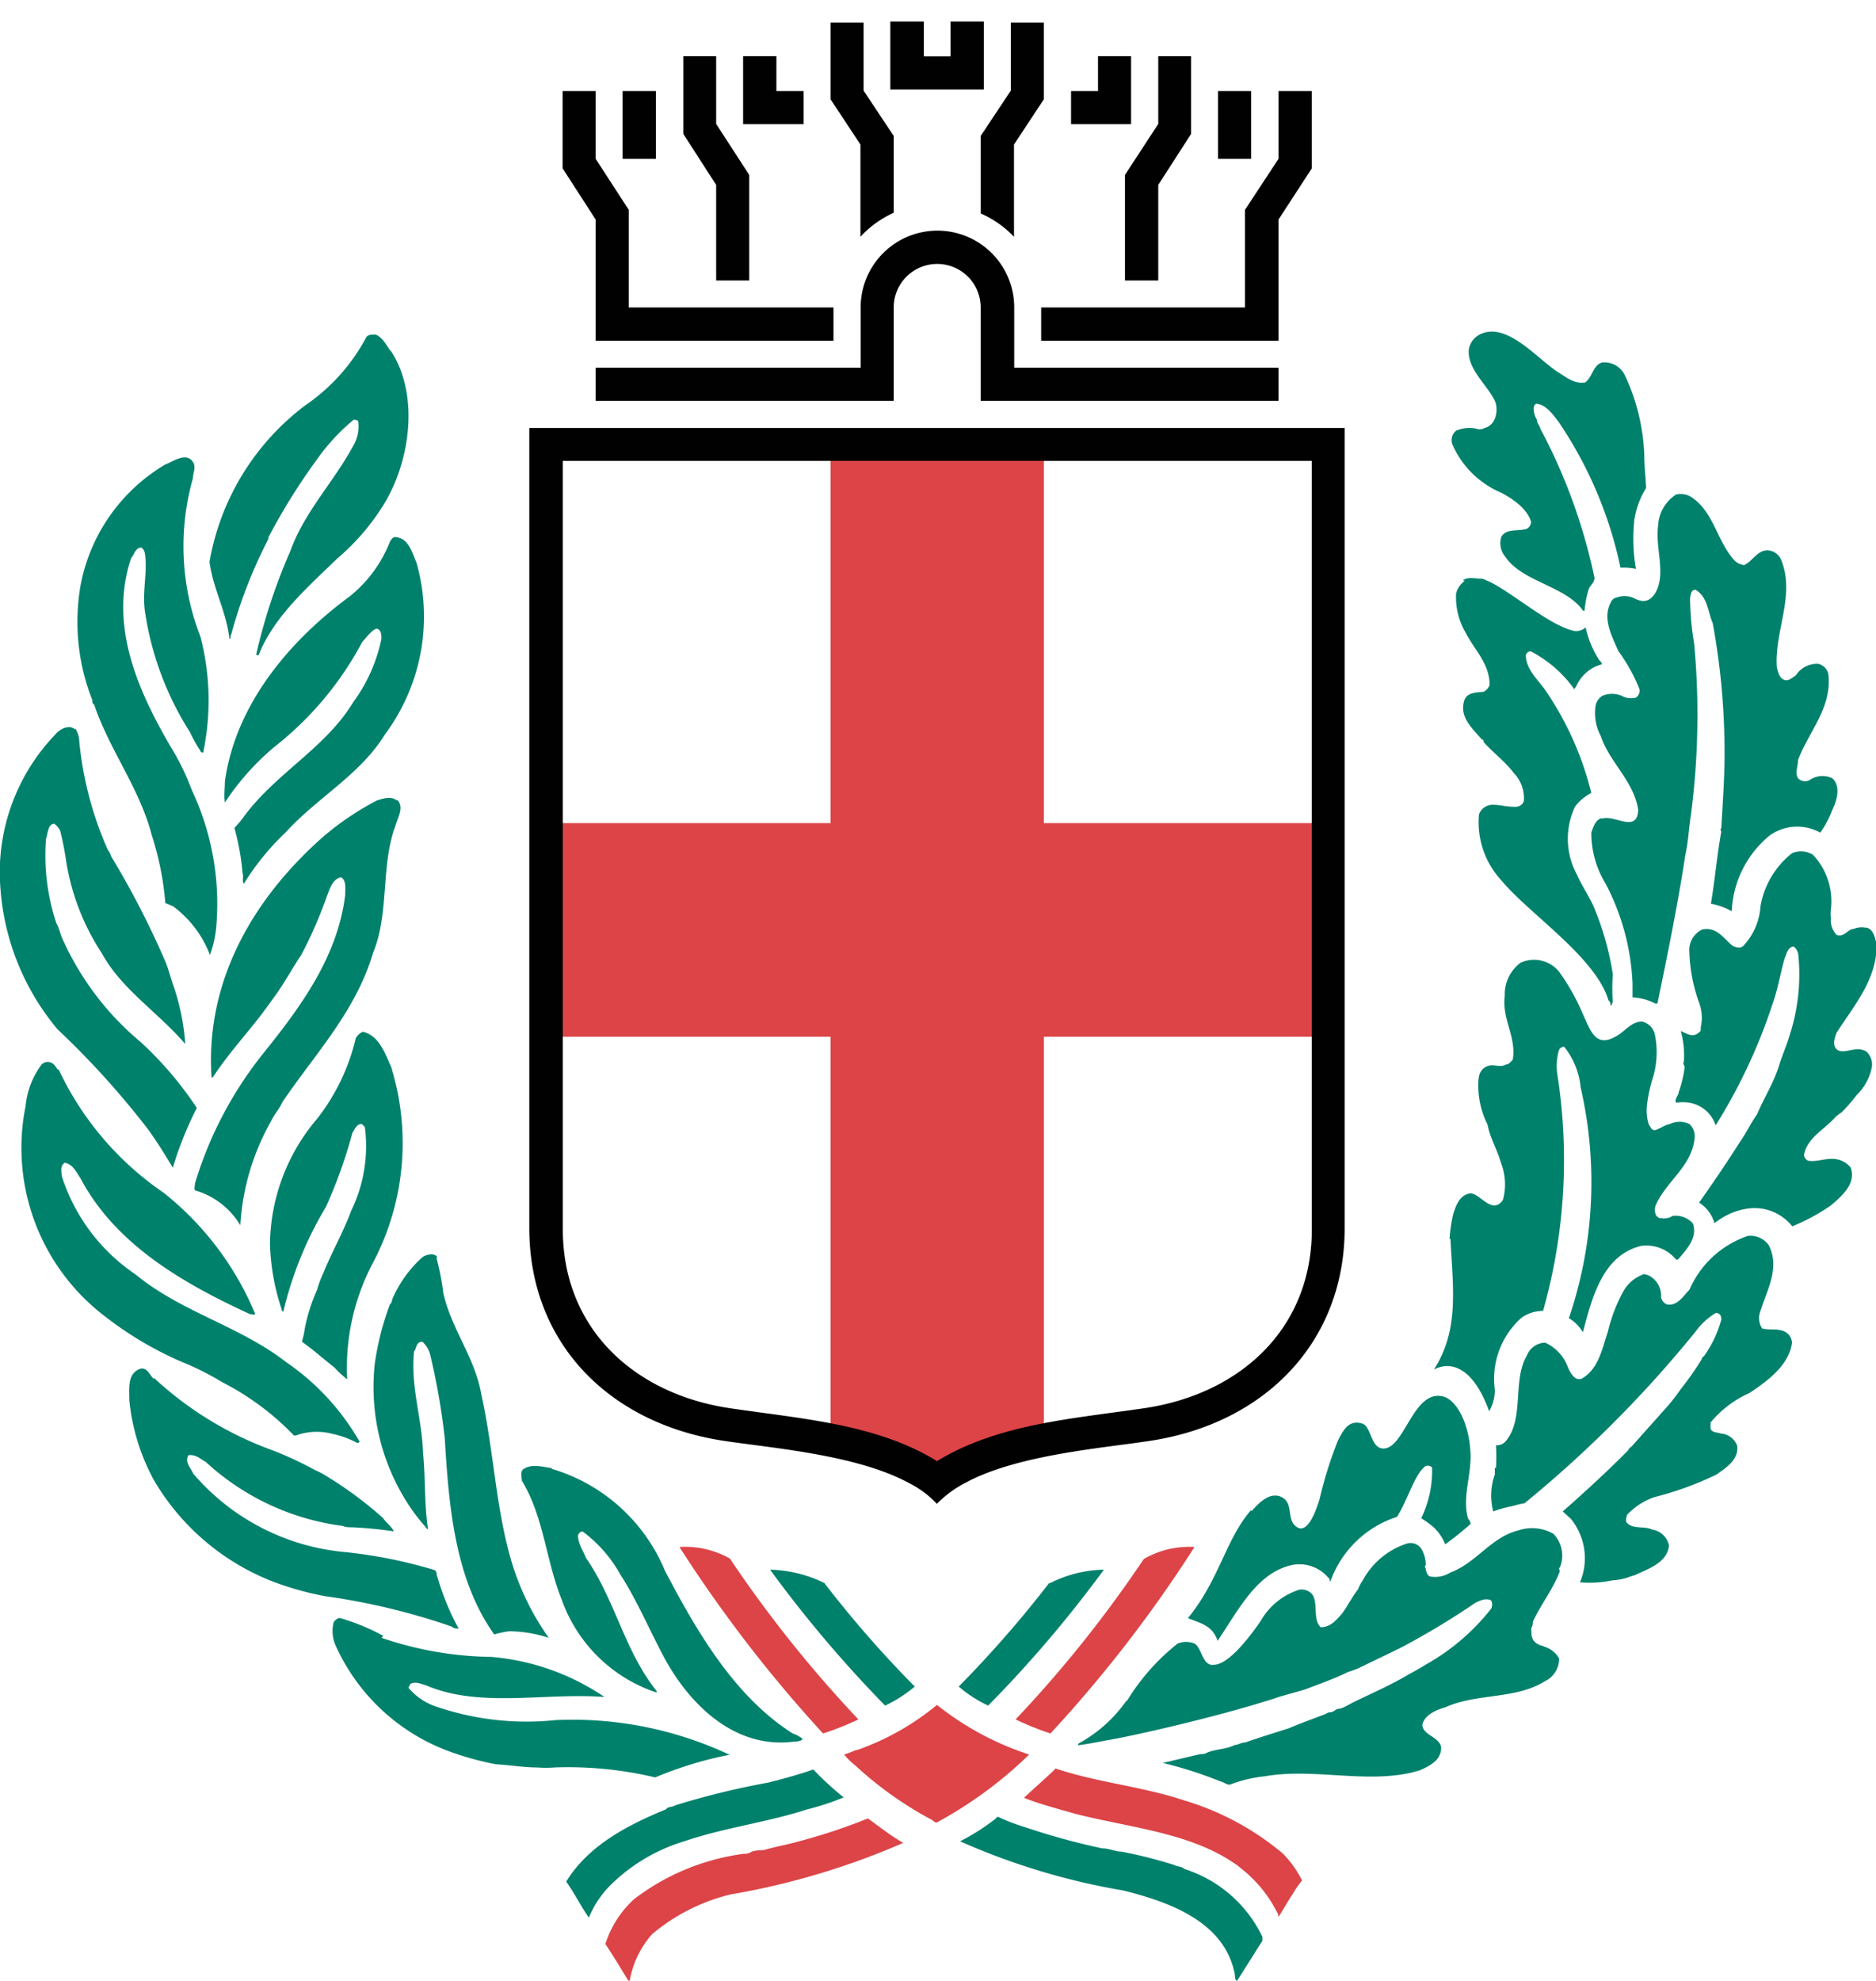
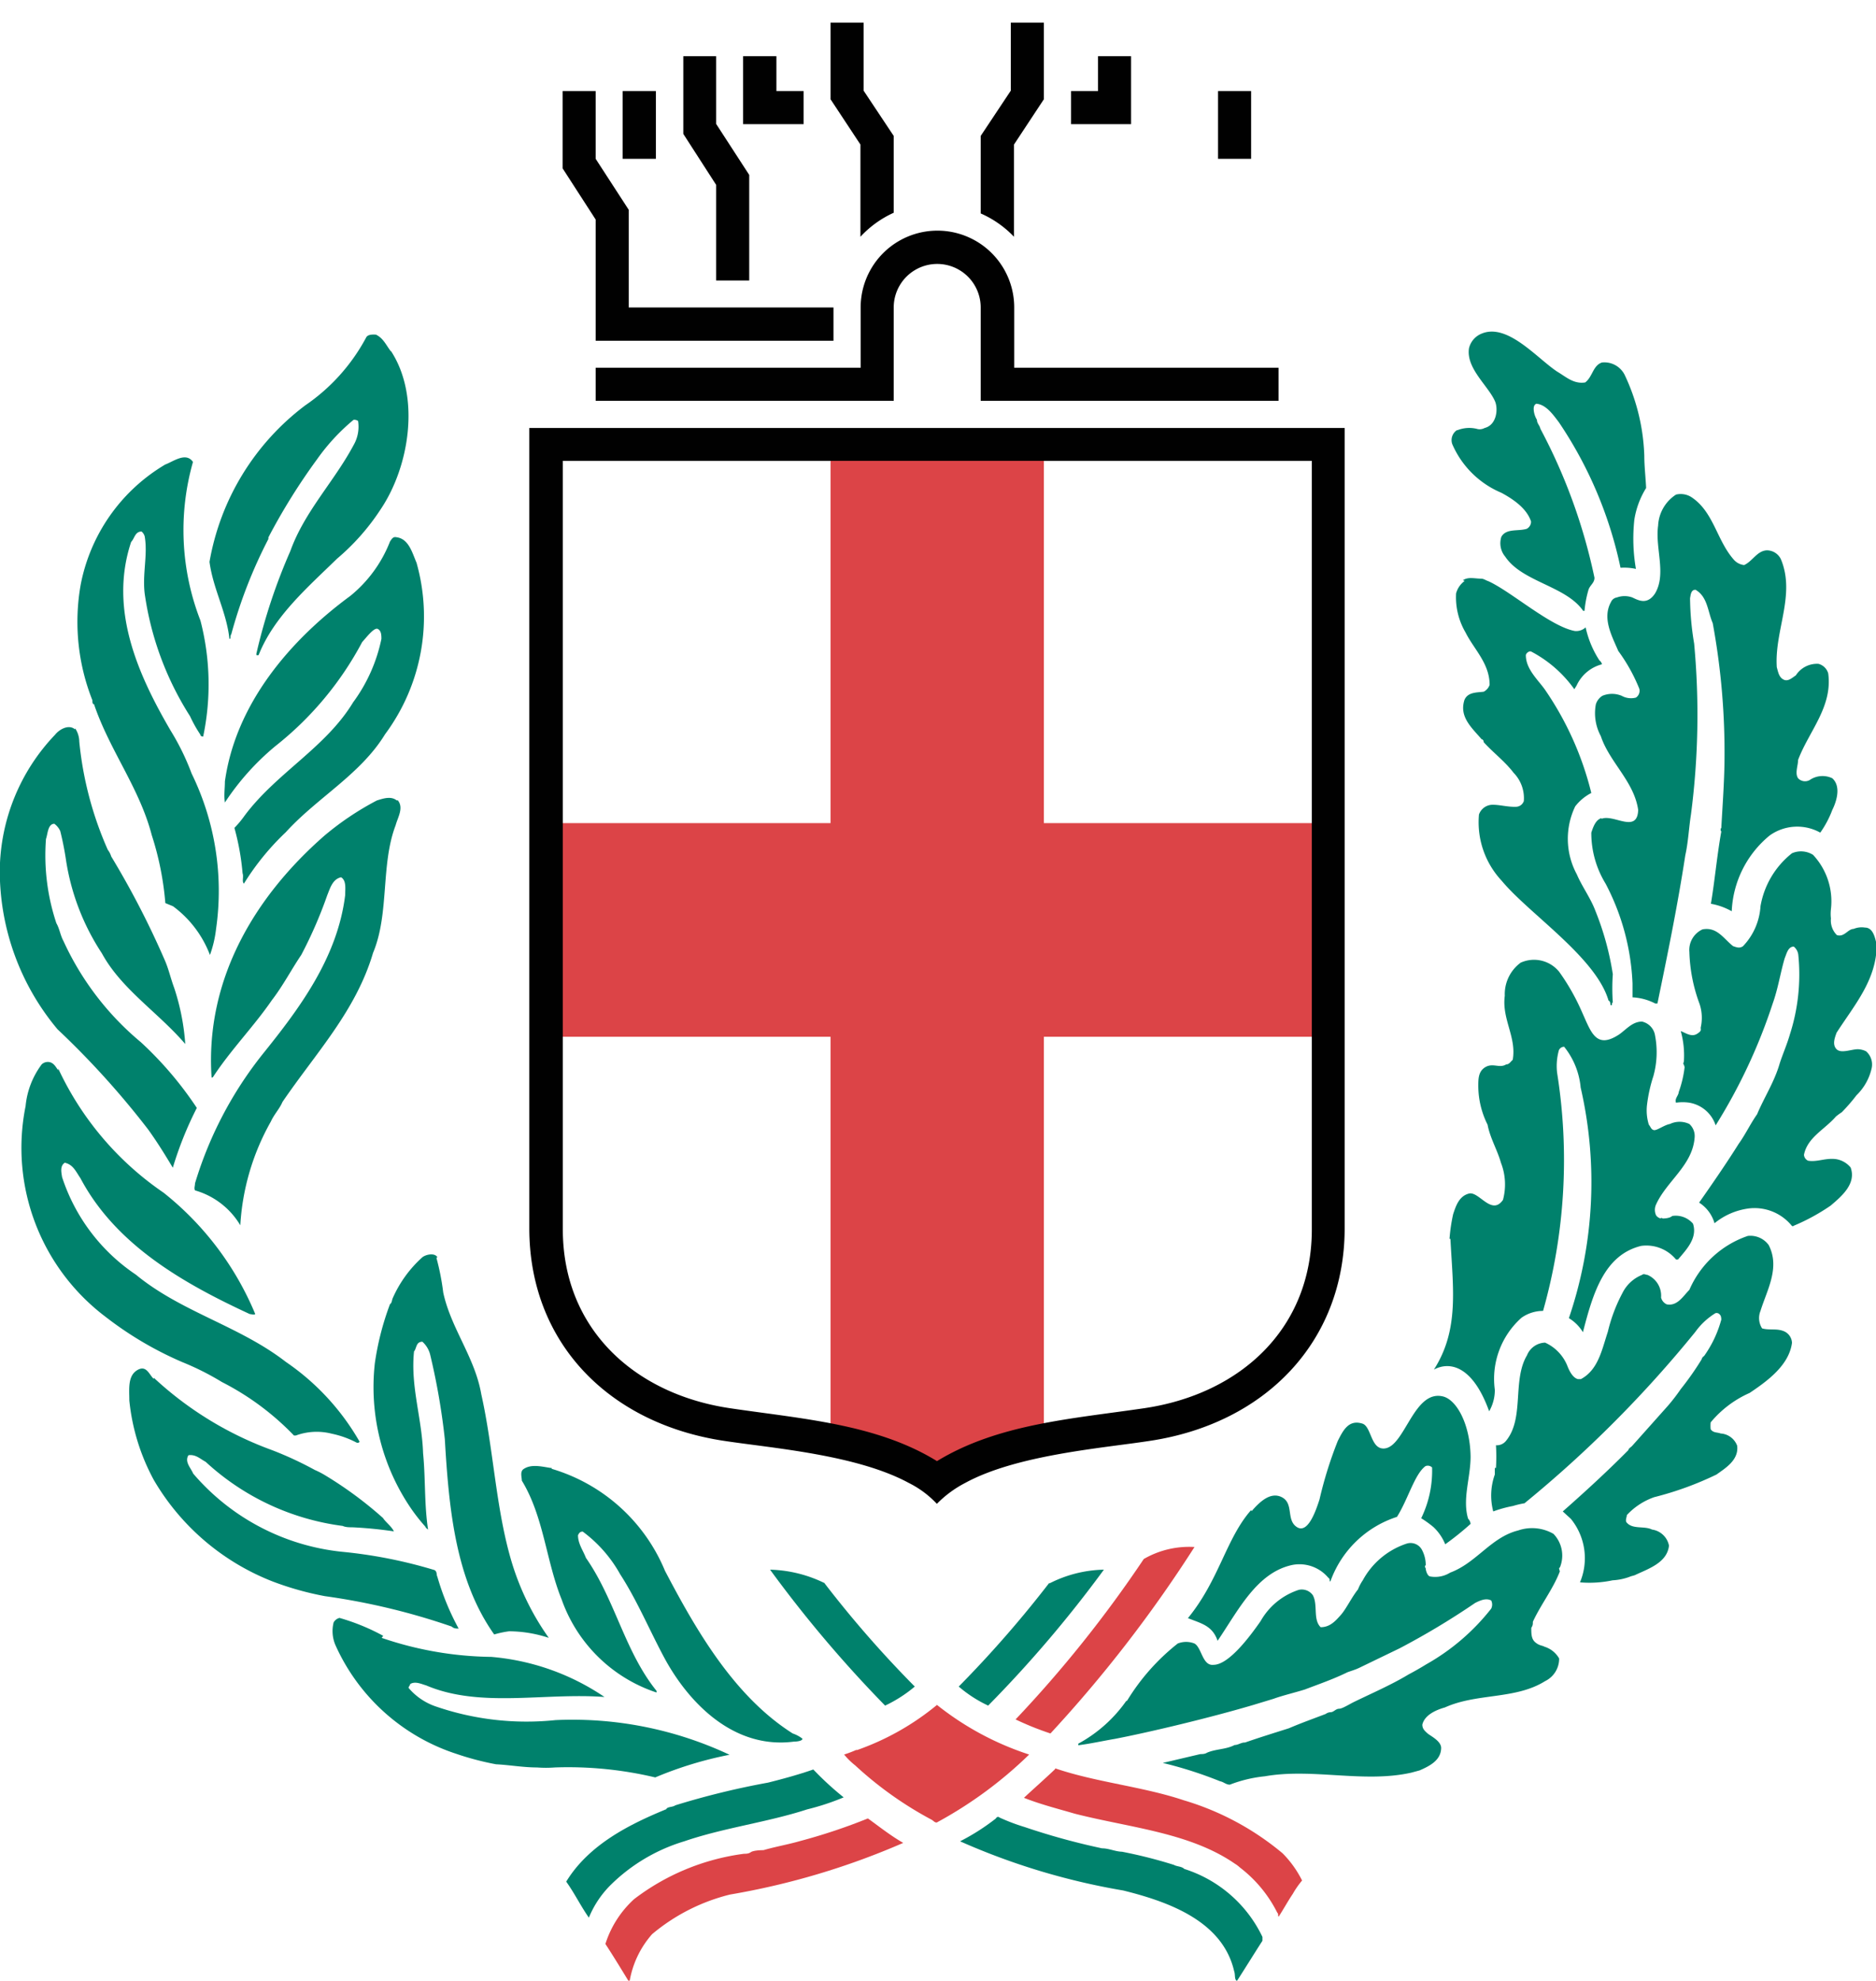
<svg xmlns="http://www.w3.org/2000/svg" viewBox="0 0 82.83 87.42">
  <defs>
    <style>
      .cls-1, .cls-3 {
        fill: #dc4447;
      }

      .cls-2 {
        fill: #00816c;
      }

      .cls-3, .cls-4 {
        fill-rule: evenodd;
      }

      .cls-4, .cls-5 {
        fill: #010101;
      }
    </style>
  </defs>
  <g id="Livello_2" data-name="Livello 2">
    <rect class="cls-1" x="24.44" y="36.33" width="33.67" height="9.43" />
    <polygon class="cls-1" points="36.67 19.94 46.09 19.94 46.09 63.31 41.38 64.98 36.67 63.31 36.67 19.94" />
    <path class="cls-2" d="M17.26,15.49c1.31,2,.83,5.09-.46,7a10,10,0,0,1-1.92,2.17c-1.29,1.26-2.78,2.54-3.46,4.25a.11.11,0,0,1-.1,0l0-.06a25.32,25.32,0,0,1,1.5-4.53c.63-1.75,1.93-3.06,2.79-4.67a1.63,1.63,0,0,0,.2-1.07.29.29,0,0,0-.2-.05A9,9,0,0,0,14,20.27a27.25,27.25,0,0,0-2.15,3.45v.07l0,0A21.11,21.11,0,0,0,10.21,28c-.06.05,0,.2-.08.2C10,27,9.41,26,9.25,24.8a11,11,0,0,1,4.23-6.91,8.44,8.44,0,0,0,2.69-3c.07-.13.28-.13.43-.12.33.16.45.47.66.74" />
-     <path class="cls-2" d="M8.52,20.39c.15.22,0,.47,0,.71a11,11,0,0,0,.33,7,11.19,11.19,0,0,1,.12,5.12s-.12,0-.12-.08a5.83,5.83,0,0,1-.46-.82,13.6,13.6,0,0,1-2-5.4c-.11-.88.14-1.71,0-2.53a.42.42,0,0,0-.14-.22c-.29,0-.31.31-.46.46-1,3,.33,5.9,1.74,8.32a10.8,10.8,0,0,1,.93,1.9A11.79,11.79,0,0,1,9.54,41a5.06,5.06,0,0,1-.27,1.15h0A4.77,4.77,0,0,0,7.64,40l-.34-.14a13.18,13.18,0,0,0-.6-3c-.54-2.08-1.86-3.74-2.55-5.78-.07,0-.07-.09-.07-.17a9.4,9.4,0,0,1-.52-5.09A7.89,7.89,0,0,1,7.3,20.5c.34-.12.91-.57,1.22-.11" />
+     <path class="cls-2" d="M8.52,20.39a11,11,0,0,0,.33,7,11.19,11.19,0,0,1,.12,5.12s-.12,0-.12-.08a5.83,5.83,0,0,1-.46-.82,13.6,13.6,0,0,1-2-5.4c-.11-.88.14-1.71,0-2.53a.42.42,0,0,0-.14-.22c-.29,0-.31.31-.46.46-1,3,.33,5.9,1.74,8.32a10.8,10.8,0,0,1,.93,1.9A11.79,11.79,0,0,1,9.54,41a5.06,5.06,0,0,1-.27,1.15h0A4.77,4.77,0,0,0,7.64,40l-.34-.14a13.18,13.18,0,0,0-.6-3c-.54-2.08-1.86-3.74-2.55-5.78-.07,0-.07-.09-.07-.17a9.4,9.4,0,0,1-.52-5.09A7.89,7.89,0,0,1,7.3,20.5c.34-.12.91-.57,1.22-.11" />
    <path class="cls-2" d="M18.38,24.8A8.72,8.72,0,0,1,17,32.41c-1.08,1.77-3,2.8-4.38,4.32A11.33,11.33,0,0,0,10.77,39c-.1-.09,0-.3-.06-.46a11,11,0,0,0-.36-2A4.44,4.44,0,0,0,10.8,36c1.41-1.89,3.58-3,4.79-5a7.15,7.15,0,0,0,1.25-2.8c0-.15,0-.36-.16-.44s-.49.36-.69.58a14.51,14.51,0,0,1-3.83,4.59,11.25,11.25,0,0,0-2.23,2.49h0c-.05-.31,0-.62,0-.93.48-3.45,2.91-6.26,5.54-8.19a5.81,5.81,0,0,0,1.75-2.4c.07-.1.13-.22.27-.19.56.06.71.69.91,1.15" />
    <path class="cls-2" d="M3.32,32.15a1.07,1.07,0,0,1,.18.58,15.47,15.47,0,0,0,1.26,4.78.89.89,0,0,1,.15.29,38.35,38.35,0,0,1,2.37,4.59c.17.39.26.81.41,1.21a10.1,10.1,0,0,1,.49,2.48h0c-1.2-1.4-2.82-2.42-3.68-4A10.32,10.32,0,0,1,2.92,38a13.4,13.4,0,0,0-.26-1.32.82.82,0,0,0-.26-.32c-.29,0-.29.45-.37.67a9.46,9.46,0,0,0,.46,3.72c.14.24.17.52.31.78A12.65,12.65,0,0,0,6.22,46,15.84,15.84,0,0,1,8.69,48.9a15.82,15.82,0,0,0-1.06,2.64l0,0c-.34-.57-.7-1.15-1.09-1.69a37.47,37.47,0,0,0-4-4.42,10.9,10.9,0,0,1-2.55-7,8.79,8.79,0,0,1,2.44-6c.2-.25.61-.47.88-.24" />
    <path class="cls-2" d="M17.56,35.32c.28.33,0,.76-.09,1.1-.67,1.75-.27,3.9-1,5.64-.76,2.57-2.53,4.42-4,6.58-.12.29-.37.55-.51.86a10.54,10.54,0,0,0-1.35,4.58h0a3.42,3.42,0,0,0-2-1.54c-.05-.1,0-.19,0-.31a17,17,0,0,1,3-5.72c1.61-2,3.29-4.24,3.63-7,0-.29.06-.64-.18-.79-.38.08-.49.5-.61.79a19.34,19.34,0,0,1-1.15,2.64c-.44.65-.8,1.35-1.3,2-.79,1.15-1.82,2.2-2.59,3.38,0,0-.07.07-.07,0-.28-4.35,1.95-8,5-10.66a12.82,12.82,0,0,1,2.3-1.54c.26-.08.62-.21.88,0" />
    <path class="cls-2" d="M2.57,47.16a13.54,13.54,0,0,0,4.65,5.48A13.4,13.4,0,0,1,11.27,58c-.07.05-.16,0-.24,0-2.92-1.35-5.92-3.05-7.48-6-.2-.29-.32-.6-.69-.68-.22.14-.15.43-.12.63A8.27,8.27,0,0,0,6,56.26c2,1.65,4.57,2.26,6.62,3.85a10.69,10.69,0,0,1,3.25,3.51c0,.07-.1.07-.13.05a4.17,4.17,0,0,0-1.09-.39,2.67,2.67,0,0,0-1.59.08l-.08,0A11.89,11.89,0,0,0,9.8,61a11.94,11.94,0,0,0-1.75-.88,15.47,15.47,0,0,1-3.39-2,9.34,9.34,0,0,1-3.53-9.3,3.64,3.64,0,0,1,.71-1.84.39.39,0,0,1,.39-.09c.17.06.25.23.34.35" />
-     <path class="cls-2" d="M17.29,47.16a11.32,11.32,0,0,1-.83,8.59,9.87,9.87,0,0,0-1.13,5.13,4.43,4.43,0,0,1-.56-.52c-.45-.35-.93-.78-1.44-1.14a4,4,0,0,0,.13-.6A7.92,7.92,0,0,1,14,56.93a4.57,4.57,0,0,1,.28-.75c.37-.92.88-1.8,1.23-2.75a6.51,6.51,0,0,0,.6-3.68.93.93,0,0,0-.14-.14c-.24,0-.31.25-.41.39a21.53,21.53,0,0,1-1.17,3.27,16.22,16.22,0,0,0-1.88,4.62c-.07,0-.07-.1-.09-.15a9.91,9.91,0,0,1-.5-2.85A8.68,8.68,0,0,1,14,49.38a9.2,9.2,0,0,0,1.71-3.56.65.65,0,0,1,.31-.28c.73.16,1,1,1.28,1.62" />
    <path class="cls-2" d="M6.79,60.81A15.36,15.36,0,0,0,12,64a15.52,15.52,0,0,1,1.9.88,3.67,3.67,0,0,1,.48.25A17.16,17.16,0,0,1,16.91,67c.13.2.38.37.48.59a18.2,18.2,0,0,0-1.84-.18c-.13,0-.29,0-.42-.06a11,11,0,0,1-6.05-2.83c-.23-.12-.44-.34-.76-.29-.18.29.1.55.21.81a10,10,0,0,0,6.56,3.45,21,21,0,0,1,4.1.81c.12.08.07.2.12.29a11.24,11.24,0,0,0,.94,2.29c-.12,0-.21,0-.31-.09a29.6,29.6,0,0,0-5.59-1.34,13.36,13.36,0,0,1-2.29-.64,10.49,10.49,0,0,1-5.27-4.49,9.29,9.29,0,0,1-1.08-3.51c0-.48-.08-1.07.34-1.33s.54.21.74.38" />
    <path class="cls-2" d="M19.27,55.52a10.9,10.9,0,0,1,.3,1.53c.34,1.58,1.4,2.86,1.68,4.49.53,2.36.63,4.89,1.28,7.19a11.49,11.49,0,0,0,1.7,3.56A5.67,5.67,0,0,0,22.48,72a4.27,4.27,0,0,0-.66.14c-1.71-2.41-2-5.55-2.18-8.62A29.64,29.64,0,0,0,19,59.82a1.14,1.14,0,0,0-.35-.6c-.29,0-.25.29-.37.43-.16,1.55.35,2.94.4,4.49.11,1.1.05,2.26.22,3.37a.35.35,0,0,1-.13-.14,8,8,0,0,1-.58-.73,9.49,9.49,0,0,1-1.64-6.47,12.34,12.34,0,0,1,.67-2.61c.08-.05.08-.15.11-.24a5.29,5.29,0,0,1,1.32-1.83c.17-.13.55-.2.66,0" />
    <path class="cls-2" d="M16.85,72.29a15.46,15.46,0,0,0,4.84.84,10.47,10.47,0,0,1,5,1.77l0,0c-2.65-.2-5.49.5-7.87-.51-.21-.06-.49-.2-.71-.06,0,.06-.07.1-.07.17a2.73,2.73,0,0,0,1.15.8,12.33,12.33,0,0,0,5.34.62,16.32,16.32,0,0,1,7.68,1.53v0a16.71,16.71,0,0,0-3.28,1,16.63,16.63,0,0,0-4.43-.44,5.21,5.21,0,0,1-.79,0c-.61,0-1.21-.11-1.81-.14a12.63,12.63,0,0,1-1.78-.47,8.85,8.85,0,0,1-5.31-4.79,1.57,1.57,0,0,1-.08-1,.41.41,0,0,1,.26-.2,9.44,9.44,0,0,1,1.93.79" />
    <path class="cls-2" d="M24.36,64.83a7.81,7.81,0,0,1,5,4.5C30.76,72,32.43,74.88,35,76.51a1.47,1.47,0,0,1,.43.23c0,.1-.24.13-.38.13-2.61.34-4.58-1.64-5.67-3.61-.68-1.25-1.23-2.59-2-3.78a5.93,5.93,0,0,0-1.65-1.88c-.12,0-.16.06-.21.16,0,.38.23.68.35,1,1.28,1.83,1.71,4.12,3.11,5.86a.08.08,0,0,1,0,.08A6.66,6.66,0,0,1,24.8,70.6c-.69-1.7-.79-3.66-1.76-5.25,0-.15-.08-.36.05-.49.34-.26.82-.13,1.22-.07l.05,0" />
    <path class="cls-2" d="M66.05,64.79a8.17,8.17,0,0,0,0-1,.52.52,0,0,0,.44-.19c.83-1,.27-2.67.93-3.78a.89.89,0,0,1,.8-.56,1.9,1.9,0,0,1,1,1.07c.09.22.24.49.45.54,0,0,.11,0,.13,0,.77-.41.93-1.31,1.19-2.09a7.16,7.16,0,0,1,.65-1.72,1.65,1.65,0,0,1,.86-.79c.08-.07.17,0,.24,0a1,1,0,0,1,.6,1,.45.45,0,0,0,.25.3c.47.09.72-.36,1-.64a4.33,4.33,0,0,1,2.58-2.38,1,1,0,0,1,.92.4c.52,1-.08,2-.36,2.91a.84.84,0,0,0,.07.77c.29.09.62,0,.92.11a.58.58,0,0,1,.4.53c-.13,1-1.11,1.7-1.87,2.21a4.7,4.7,0,0,0-1.72,1.3,1.5,1.5,0,0,0,0,.3c.11.17.29.13.44.19a.83.83,0,0,1,.73.54c.08.64-.54,1-.91,1.27a14.29,14.29,0,0,1-2.75,1,3,3,0,0,0-1.21.79c0,.09-.09.25,0,.34.27.3.77.13,1.11.3a.89.89,0,0,1,.75.71c-.08.73-.85,1-1.46,1.28-.09.05-.18.05-.29.1a2.56,2.56,0,0,1-.74.15,4.93,4.93,0,0,1-1.44.09,2.75,2.75,0,0,0-.4-2.8L69,66.71c1-.88,2-1.8,2.9-2.71,0-.07.11-.12.17-.19l1.57-1.76a8.22,8.22,0,0,0,.57-.74A12.87,12.87,0,0,0,75.13,60a.24.24,0,0,1,.11-.15A5,5,0,0,0,76,58.24s0-.16-.06-.21a.18.18,0,0,0-.2-.07,3.06,3.06,0,0,0-.89.83,52.32,52.32,0,0,1-7.54,7.56,3.81,3.81,0,0,0-.51.12,5.35,5.35,0,0,0-.87.24A2.76,2.76,0,0,1,66,65.08l0-.29" />
    <path class="cls-2" d="M70.71,36.14c.54-.22,1.58.67,1.62-.39-.18-1.26-1.27-2.11-1.65-3.26a2.13,2.13,0,0,1-.22-1.4.68.68,0,0,1,.29-.38,1.11,1.11,0,0,1,.85,0,.85.85,0,0,0,.63.08.36.36,0,0,0,.15-.39,7.63,7.63,0,0,0-.93-1.67c-.28-.66-.72-1.44-.32-2.16a.34.34,0,0,1,.26-.2,1,1,0,0,1,.68,0c.26.12.65.35,1-.17.52-.86,0-2,.14-3A1.73,1.73,0,0,1,74,21.83a.88.88,0,0,1,.66.1c1,.64,1.13,1.91,1.89,2.77a.7.7,0,0,0,.46.24c.37-.17.57-.63,1-.65a.69.69,0,0,1,.62.39c.66,1.58-.29,3.15-.18,4.77.06.21.09.43.29.54s.38-.07.55-.18a1.11,1.11,0,0,1,1-.51.61.61,0,0,1,.43.42c.2,1.48-.85,2.55-1.33,3.82,0,.25-.15.59,0,.81a.42.42,0,0,0,.51.08,1,1,0,0,1,1-.08c.39.35.2,1,0,1.4a4.43,4.43,0,0,1-.53,1,2.09,2.09,0,0,0-2.24.13,4.58,4.58,0,0,0-1.67,3.34,2.89,2.89,0,0,0-.92-.33c.17-1,.27-2.14.46-3.19a.12.12,0,0,1,0-.16c.05-.92.13-2,.14-2.92a31.43,31.43,0,0,0-.52-6.12c-.22-.5-.22-1.16-.76-1.47-.2,0-.21.22-.24.37a12.62,12.62,0,0,0,.18,2,34,34,0,0,1-.14,7.55c-.09.57-.12,1.22-.25,1.8-.34,2.22-.78,4.36-1.23,6.54l-.1,0a2.44,2.44,0,0,0-1-.27c0-.18,0-.42,0-.61A10.37,10.37,0,0,0,70.89,39a4.28,4.28,0,0,1-.63-2.25c.08-.24.19-.57.45-.64" />
    <path class="cls-2" d="M74.35,47c-.06-.06,0-.1,0-.19a4,4,0,0,0-.14-1.3c.2.07.47.28.72.12s.13-.18.17-.32a1.94,1.94,0,0,0-.06-1,7.12,7.12,0,0,1-.45-2.29,1,1,0,0,1,.58-1c.64-.12.92.4,1.35.74.15.05.29.11.44,0A2.8,2.8,0,0,0,77.73,40a3.8,3.8,0,0,1,1.39-2.34,1,1,0,0,1,.93.07,3,3,0,0,1,.79,2.4,1.84,1.84,0,0,0,0,.41.91.91,0,0,0,.26.73c.33.11.49-.27.74-.27a.93.93,0,0,1,.5-.06c.36,0,.45.44.52.76,0,1.55-1,2.68-1.77,3.88-.08.22-.2.53,0,.73s.65,0,.94,0a.87.87,0,0,1,.36.09.77.77,0,0,1,.25.74,2.39,2.39,0,0,1-.67,1.2,8,8,0,0,1-.65.75,2.93,2.93,0,0,0-.26.19c-.49.57-1.26.92-1.41,1.69a.31.31,0,0,0,.18.26c.4.07.77-.13,1.23-.07a1.05,1.05,0,0,1,.65.37c.26.72-.4,1.27-.88,1.68a9,9,0,0,1-1.63.89.06.06,0,0,1-.09,0,2.12,2.12,0,0,0-1.92-.76,3,3,0,0,0-1.49.65,1.6,1.6,0,0,0-.68-.91c.59-.84,1.23-1.77,1.75-2.6.29-.4.52-.89.81-1.3.32-.76.77-1.44,1-2.25.13-.4.32-.83.45-1.28a8.65,8.65,0,0,0,.37-3.5.55.55,0,0,0-.2-.37c-.26,0-.32.33-.4.51-.19.64-.29,1.33-.53,2a24.46,24.46,0,0,1-2.52,5.38,1.48,1.48,0,0,0-1.16-1,2,2,0,0,0-.59,0c-.07-.18.11-.31.12-.47a4.88,4.88,0,0,0,.26-1.1" />
    <path class="cls-2" d="M64.32,19a1.41,1.41,0,0,1,.93-.06.46.46,0,0,0,.3-.05c.52-.13.6-.8.47-1.15-.28-.69-1.3-1.47-1.16-2.37a.93.93,0,0,1,.57-.65c1.14-.46,2.43,1.09,3.32,1.68.39.23.73.56,1.24.48.33-.25.34-.75.74-.88a1,1,0,0,1,1,.54,9,9,0,0,1,.87,3.58c0,.47.06.95.08,1.42a3.75,3.75,0,0,0-.52,1.4,7.82,7.82,0,0,0,.07,2.17,2.45,2.45,0,0,0-.68-.05,18.14,18.14,0,0,0-2.72-6.42c-.25-.33-.57-.79-1-.82-.12.06-.12.19-.11.3a1,1,0,0,0,.14.41c0,.16.12.24.15.39a24.8,24.8,0,0,1,2.39,6.58c0,.24-.21.33-.27.55a4.85,4.85,0,0,0-.17.91l-.06,0c-.76-1.1-2.69-1.27-3.44-2.39a.92.92,0,0,1-.17-.88c.22-.38.74-.23,1.12-.35a.36.36,0,0,0,.19-.32c-.19-.59-.81-1-1.31-1.27a4.08,4.08,0,0,1-2.17-2.15.53.53,0,0,1,.23-.63" />
    <path class="cls-2" d="M64.59,25.61c.24-.16.52-.07.8-.07.12,0,.22.08.32.11,1,.45,2.74,2,3.82,2.2a.61.61,0,0,0,.48-.16,4.36,4.36,0,0,0,.61,1.46.27.27,0,0,1,.11.17,1.7,1.7,0,0,0-1.12.94l-.1.16a5.43,5.43,0,0,0-1.9-1.66c-.09-.05-.24.08-.24.16,0,.6.51,1.06.83,1.5A13.87,13.87,0,0,1,70.26,35a2.12,2.12,0,0,0-.71.59,3.3,3.3,0,0,0,.07,3c.23.54.61,1.05.82,1.61A12.6,12.6,0,0,1,71.21,43a8.69,8.69,0,0,0,0,1.25c-.07,0,0,.12-.07.12s0-.15-.12-.21c-.56-1.91-3.5-3.82-4.72-5.29a3.78,3.78,0,0,1-1-2.92.64.64,0,0,1,.62-.43c.3,0,.65.1,1,.09.16,0,.3-.09.36-.25a1.6,1.6,0,0,0-.45-1.25c-.39-.51-.87-.86-1.32-1.35,0,0,0-.12-.09-.13-.46-.53-1-1-.76-1.74.15-.35.55-.32.85-.36a.54.54,0,0,0,.26-.3c0-.95-.69-1.57-1.06-2.31a3.07,3.07,0,0,1-.42-1.73,1,1,0,0,1,.38-.55" />
    <path class="cls-2" d="M64,54.68a7.52,7.52,0,0,1,.16-1.09c.12-.36.26-.8.7-.91s1,1,1.5.28a2.63,2.63,0,0,0-.09-1.64c-.16-.57-.48-1.09-.59-1.68a3.84,3.84,0,0,1-.41-1.7c0-.32,0-.67.33-.85s.61.07.9-.11c.14,0,.2-.13.29-.2.18-1-.49-1.8-.35-2.83a1.73,1.73,0,0,1,.7-1.46,1.43,1.43,0,0,1,1.7.4,9.57,9.57,0,0,1,1,1.76c.41.9.62,1.69,1.66,1,.32-.23.58-.56,1-.56a.75.75,0,0,1,.56.54A3.93,3.93,0,0,1,73,47.5a6.58,6.58,0,0,0-.28,1.26,2.12,2.12,0,0,0,.08.88c.08.09.1.22.23.24s.46-.23.7-.27a1,1,0,0,1,.86,0,.72.72,0,0,1,.23.62c-.1,1.21-1.23,1.9-1.7,2.93a.57.57,0,0,0,0,.48.34.34,0,0,0,.21.14c0-.06.07,0,.09,0s.3,0,.41-.11a1,1,0,0,1,.92.34c.21.64-.3,1.15-.66,1.58H74a1.7,1.7,0,0,0-1.54-.6c-1.63.4-2.13,2.1-2.57,3.81a1.82,1.82,0,0,0-.62-.62A18.63,18.63,0,0,0,69.79,48a3.36,3.36,0,0,0-.73-1.8.26.26,0,0,0-.23.15,2.57,2.57,0,0,0-.08,1,24.47,24.47,0,0,1-.62,10.51,1.64,1.64,0,0,0-.95.3A3.61,3.61,0,0,0,66,61.34a1.87,1.87,0,0,1-.25.95c-.72-2-1.73-2.22-2.44-1.84,1.13-1.76.84-3.6.73-5.77" />
    <path class="cls-2" d="M55.26,66.7c.33-.38.83-.89,1.35-.61s.17,1,.65,1.31.83-.69,1-1.22a17.75,17.75,0,0,1,.81-2.59c.23-.45.47-.94,1.07-.76.42.11.37,1.17,1,1.1.89-.1,1.28-2.58,2.55-2.3.62.13,1.22,1.23,1.24,2.66,0,.93-.37,1.87-.11,2.74a.38.38,0,0,1,.11.23,12.59,12.59,0,0,1-1.12.9,2.15,2.15,0,0,0-.52-.76,4.91,4.91,0,0,0-.54-.39,4.78,4.78,0,0,0,.48-2.24.27.27,0,0,0-.29-.06c-.48.35-.76,1.44-1.26,2.24a4.63,4.63,0,0,0-2.94,2.85c-.06,0,0-.12-.09-.16a1.66,1.66,0,0,0-1.58-.57c-1.58.33-2.39,2-3.31,3.35-.23-.67-.71-.76-1.31-1,1.39-1.7,1.68-3.51,2.79-4.77" />
    <path class="cls-2" d="M49.76,75.07A9.51,9.51,0,0,1,52,72.54a1,1,0,0,1,.74,0c.32.18.35,1,.84.94.68,0,1.62-1.27,2.08-1.93a3,3,0,0,1,1.69-1.38.6.6,0,0,1,.61.23c.24.42,0,1.08.35,1.42.41,0,.65-.27.89-.54s.49-.8.76-1.13a1.93,1.93,0,0,1,.21-.4,3.42,3.42,0,0,1,1.94-1.62.57.57,0,0,1,.68.29,1.43,1.43,0,0,1,.16.66c-.08.07,0,.11,0,.16s.06.31.19.34a1.25,1.25,0,0,0,.89-.17c1.16-.43,1.8-1.56,3-1.86a1.89,1.89,0,0,1,1.56.15,1.38,1.38,0,0,1,.28,1.49c-.07,0,0,.13,0,.17-.3.78-.84,1.46-1.19,2.22,0,.11,0,.16-.07.27,0,.26,0,.49.18.64s.3.13.4.19a1.13,1.13,0,0,1,.65.52,1.1,1.1,0,0,1-.62,1c-1.31.82-3,.52-4.42,1.16-.39.11-.9.33-1,.76,0,.18.1.27.22.38s.6.33.61.64c0,.56-.52.81-.95,1l-.37.1c-2.09.47-4.36-.21-6.46.16a5.94,5.94,0,0,0-1.55.37c-.17,0-.27-.12-.43-.15a18.18,18.18,0,0,0-2.53-.81L53,77.42c.08,0,.2,0,.29-.06.39-.17.84-.14,1.22-.34.16,0,.3-.12.46-.11.63-.22,1.28-.42,1.94-.63.51-.22,1.07-.42,1.62-.63a.42.42,0,0,1,.23-.08c.12,0,.22-.15.36-.15s.42-.18.64-.29c.82-.4,1.68-.77,2.44-1.23.23-.12.53-.29.77-.44A9.67,9.67,0,0,0,65.84,71a.41.41,0,0,0,0-.36c-.23-.12-.49,0-.71.11a33.74,33.74,0,0,1-3.33,2L60,73.62c-.17.08-.35.13-.51.19-.61.3-1.25.52-1.88.76-.45.14-1,.27-1.38.41l-.89.27c-1.89.56-4.56,1.2-6.12,1.5-.53.09-1.06.21-1.61.28,0,0,0,0,0-.07a6.21,6.21,0,0,0,2.12-1.89" />
    <path class="cls-3" d="M37.82,77.25a11.53,11.53,0,0,0,3.55-2,12.94,12.94,0,0,0,4.07,2.19v0a18.33,18.33,0,0,1-4.08,3c-.11,0-.14-.08-.24-.13a16.1,16.1,0,0,1-3.36-2.39,3.16,3.16,0,0,1-.49-.48,5.2,5.2,0,0,0,.55-.21" />
    <path class="cls-2" d="M29.41,79.84c.11-.11.28-.07.41-.16a35,35,0,0,1,4.09-1c.68-.17,1.37-.36,2-.58a13.61,13.61,0,0,0,1.34,1.23,10.84,10.84,0,0,1-1.61.53c-1.75.57-3.68.81-5.43,1.41A7.83,7.83,0,0,0,27,83.16a4.35,4.35,0,0,0-1,1.48c-.37-.53-.64-1.09-1-1.59,1-1.64,2.81-2.54,4.45-3.21" />
    <path class="cls-2" d="M44,80.22a.09.09,0,0,1,.13,0,8.73,8.73,0,0,0,1.11.42,30.28,30.28,0,0,0,3.42.94c.3,0,.57.14.88.15a20.72,20.72,0,0,1,2.29.58c.14.08.34.06.46.18a5.74,5.74,0,0,1,3.45,3l0,.17c-.4.62-.73,1.16-1.13,1.78-.12-.09-.06-.28-.12-.44-.51-2.22-2.92-3.07-4.9-3.56a30.16,30.16,0,0,1-7.2-2.17,9.74,9.74,0,0,0,1.57-1" />
    <path class="cls-1" d="M46.59,78.05c1.82.62,3.86.8,5.68,1.41a12.19,12.19,0,0,1,4.36,2.34,4.63,4.63,0,0,1,.86,1.2,3.9,3.9,0,0,0-.41.59c-.21.31-.4.66-.62,1-.05,0,0-.13-.06-.16a5.75,5.75,0,0,0-1.65-2s-.12-.11-.21-.16c-2-1.39-4.67-1.6-7.09-2.22-.75-.22-1.51-.41-2.24-.7.45-.42.93-.84,1.38-1.27" />
    <path class="cls-1" d="M28,83.82a10.15,10.15,0,0,1,4.85-2c.09,0,.2,0,.3-.07s.38-.09.56-.09c.51-.15,1.09-.25,1.61-.4a25.55,25.55,0,0,0,3-1c.5.36,1,.76,1.56,1.08a33,33,0,0,1-7.65,2.28,8.52,8.52,0,0,0-3.44,1.75,4.21,4.21,0,0,0-1,2.13h0c-.36-.59-.72-1.18-1.06-1.7A4.52,4.52,0,0,1,28,83.82" />
    <path class="cls-2" d="M36.44,69.89A5.8,5.8,0,0,0,34,69.28a54.7,54.7,0,0,0,5.08,6,6,6,0,0,0,1.31-.84,48.19,48.19,0,0,1-4-4.58" />
-     <path class="cls-1" d="M32.26,68.81A4,4,0,0,0,30,68.28a59.77,59.77,0,0,0,6.34,8.23,12.67,12.67,0,0,0,1.56-.62,54.67,54.67,0,0,1-5.66-7.08" />
    <path class="cls-2" d="M46.33,69.89a5.53,5.53,0,0,1,2.41-.61,54,54,0,0,1-5.11,6,5.68,5.68,0,0,1-1.3-.84,49.87,49.87,0,0,0,4-4.58" />
    <path class="cls-1" d="M50.5,68.81a4,4,0,0,1,2.24-.53,58.37,58.37,0,0,1-6.36,8.23,13,13,0,0,1-1.54-.62,53.83,53.83,0,0,0,5.66-7.08" />
    <path class="cls-4" d="M41.37,64.49c2.7-1.65,6-1.87,9.18-2.34,4.2-.63,7.37-3.49,7.37-7.89V20.34H24.85V54.26c0,4.4,3.17,7.26,7.35,7.89,3.15.47,6.5.69,9.17,2.34m0,1.89a4.36,4.36,0,0,0-1.25-.93c-2.29-1.24-6-1.53-8.12-1.85-5.13-.76-8.63-4.35-8.63-9.39V18.89h36V54.21c0,5-3.5,8.63-8.63,9.39-2.08.32-5.84.61-8.12,1.85a4.93,4.93,0,0,0-1.26.93" />
    <rect class="cls-5" x="27.49" y="4.02" width="1.47" height="2.99" />
-     <polygon class="cls-5" points="39.31 0.95 40.79 0.95 40.79 2.49 41.97 2.49 41.97 0.95 43.44 0.95 43.44 3.95 39.31 3.95 39.31 0.95" />
    <polygon class="cls-5" points="30.17 5.91 30.17 2.48 31.62 2.48 31.62 5.47 33.08 7.72 33.08 12.38 31.62 12.38 31.62 8.16 30.17 5.91" />
    <polygon class="cls-5" points="34.28 4.02 35.48 4.02 35.48 5.48 32.81 5.48 32.81 2.48 34.28 2.48 34.28 4.02" />
    <polygon class="cls-5" points="36.8 15.04 26.3 15.04 26.3 9.69 24.84 7.43 24.84 4.02 26.3 4.02 26.3 7.01 27.76 9.26 27.76 13.57 36.8 13.57 36.8 15.04" />
    <rect class="cls-5" x="53.78" y="4.02" width="1.46" height="2.99" />
-     <polygon class="cls-5" points="52.59 5.91 52.59 2.48 51.14 2.48 51.14 5.47 49.67 7.72 49.67 12.38 51.14 12.38 51.14 8.16 52.59 5.91" />
    <polygon class="cls-5" points="48.48 4.02 47.29 4.02 47.29 5.48 49.94 5.48 49.94 2.48 48.48 2.48 48.48 4.02" />
    <path class="cls-5" d="M26.3,17.69V16.23H38V13.57a3.39,3.39,0,1,1,6.78,0v2.66H56.45v1.46H43.3V13.57a1.92,1.92,0,1,0-3.84,0v4.12H26.3" />
-     <polygon class="cls-5" points="45.97 15.04 56.45 15.04 56.45 9.69 57.92 7.43 57.92 4.02 56.45 4.02 56.45 7.01 54.97 9.26 54.97 13.57 45.97 13.57 45.97 15.04" />
    <path class="cls-5" d="M39.46,9.42V6L38.13,4V1H36.67V4.38l1.32,2v4.07a4.57,4.57,0,0,1,1.47-1.06" />
    <path class="cls-5" d="M43.3,9.42V6l1.33-2V1h1.46V4.38l-1.32,2v4.07A4.57,4.57,0,0,0,43.3,9.42" />
  </g>
</svg>